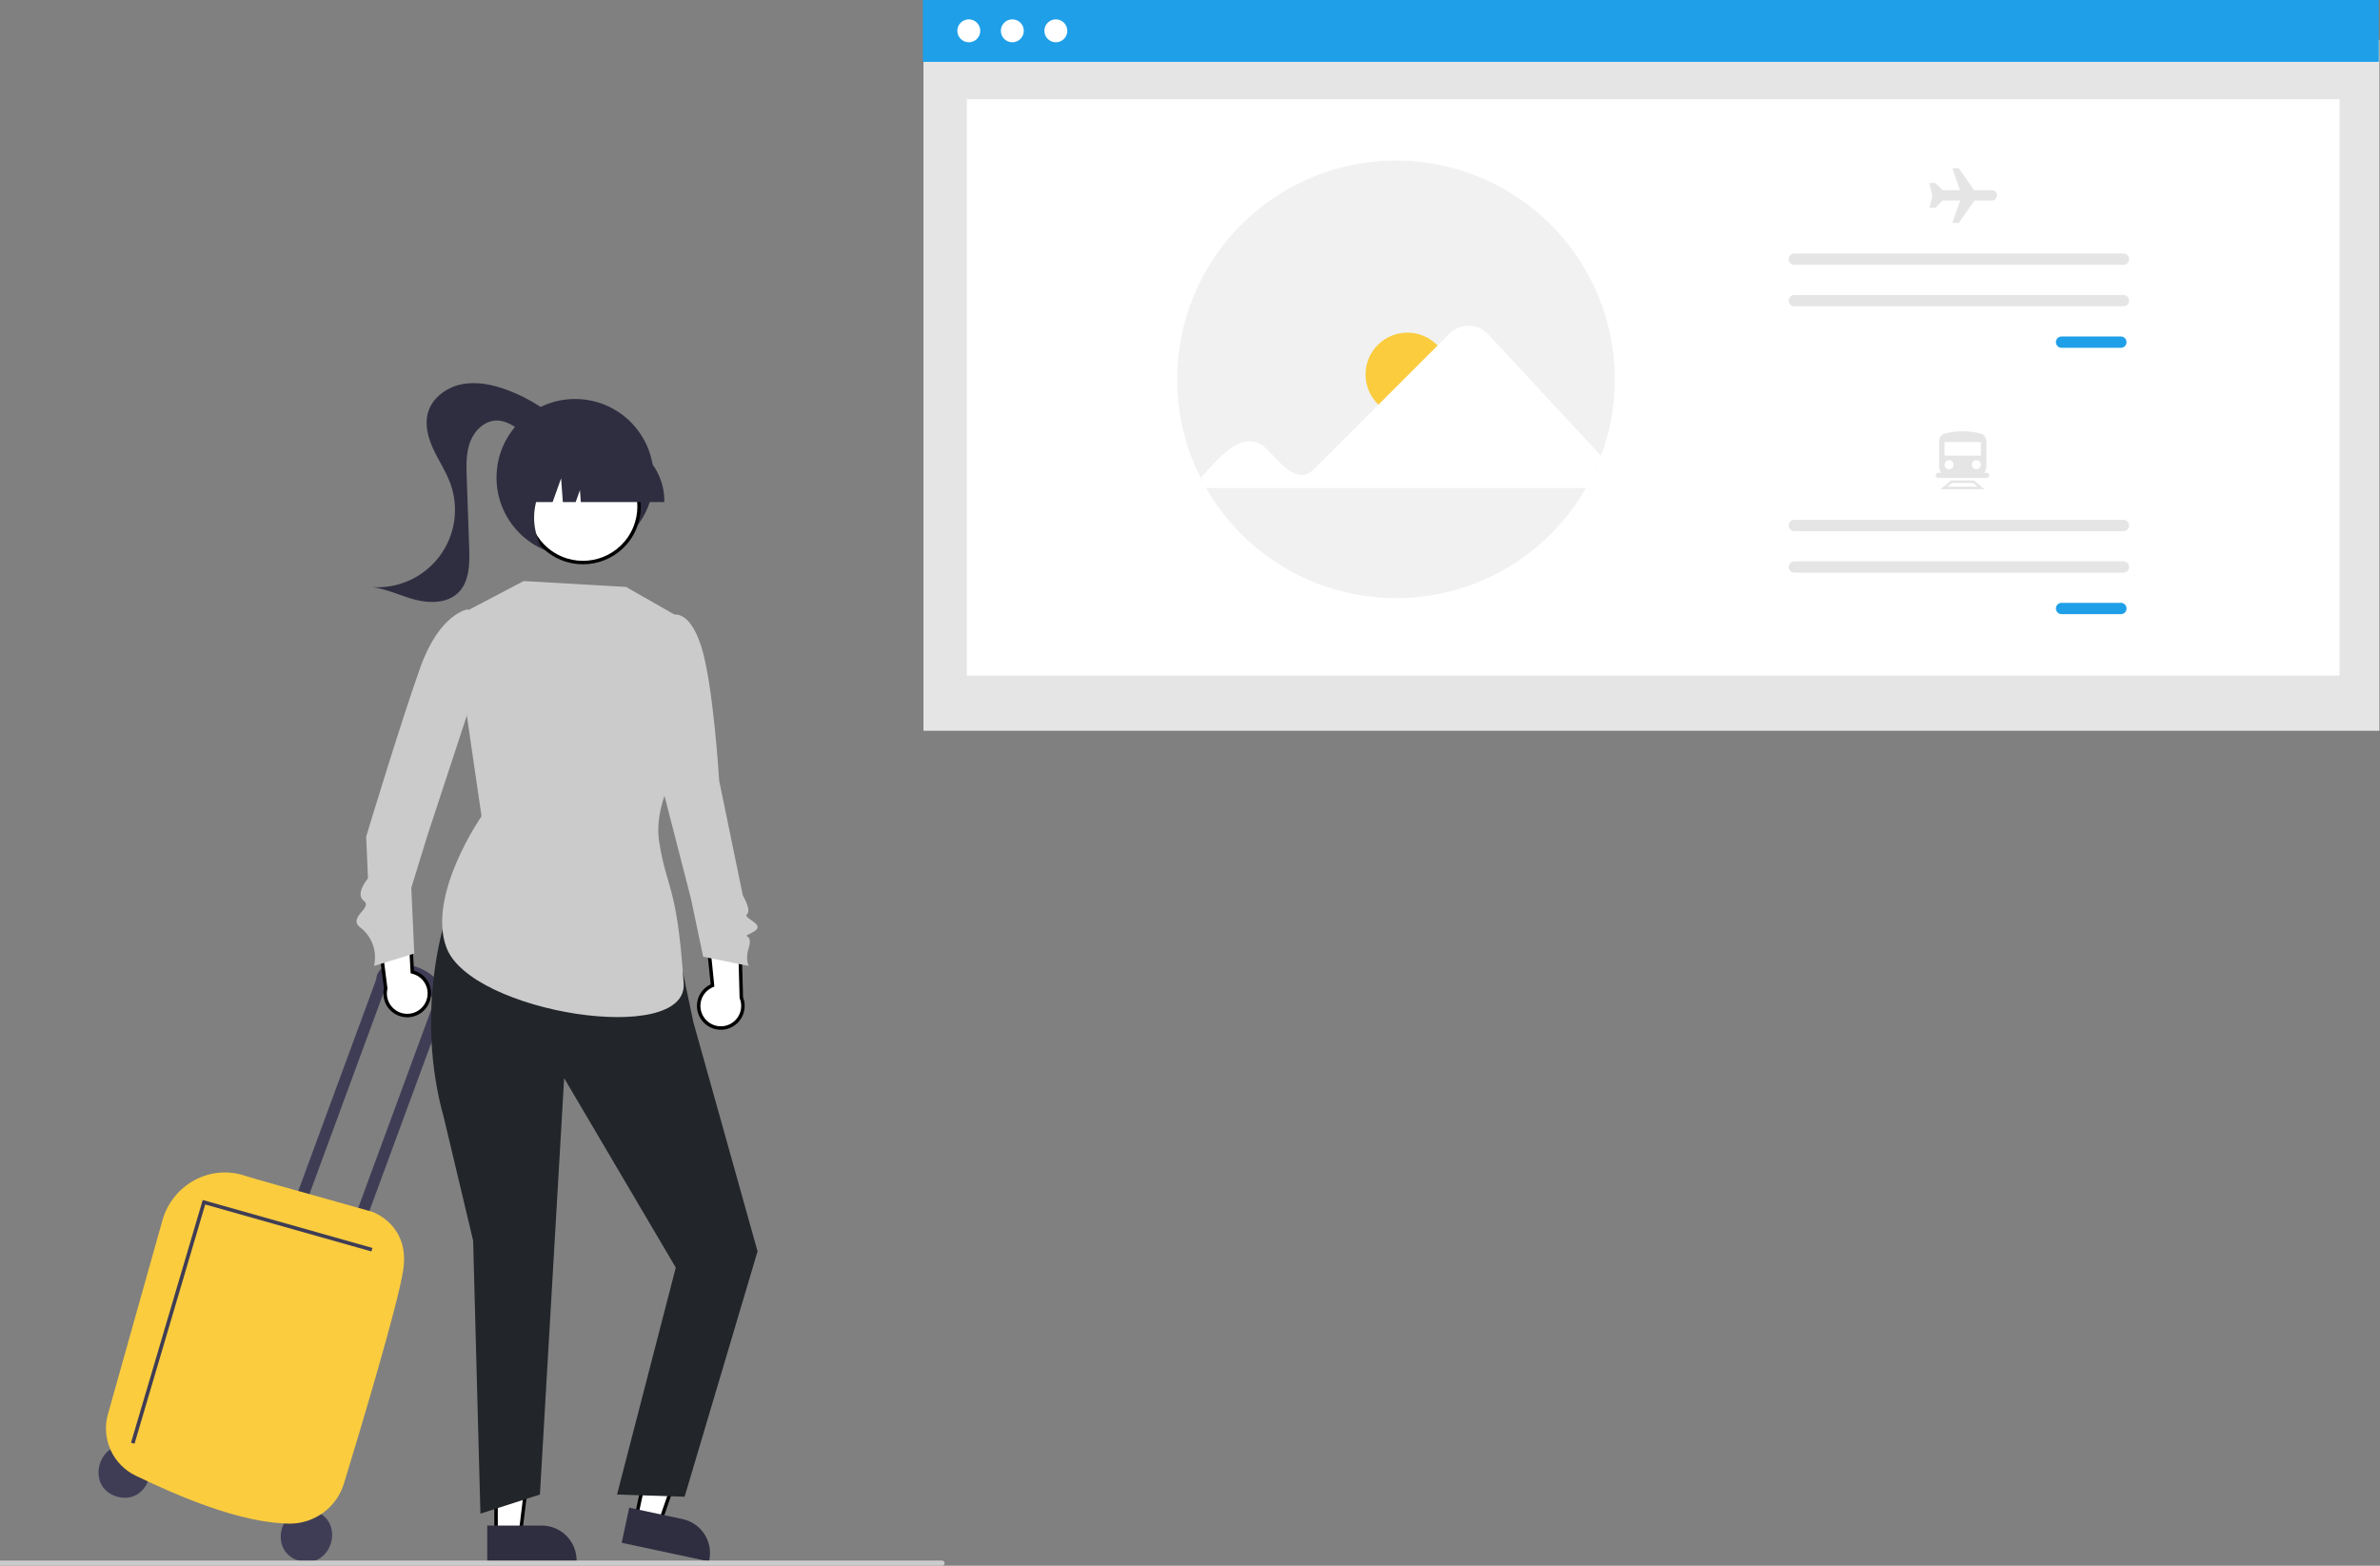
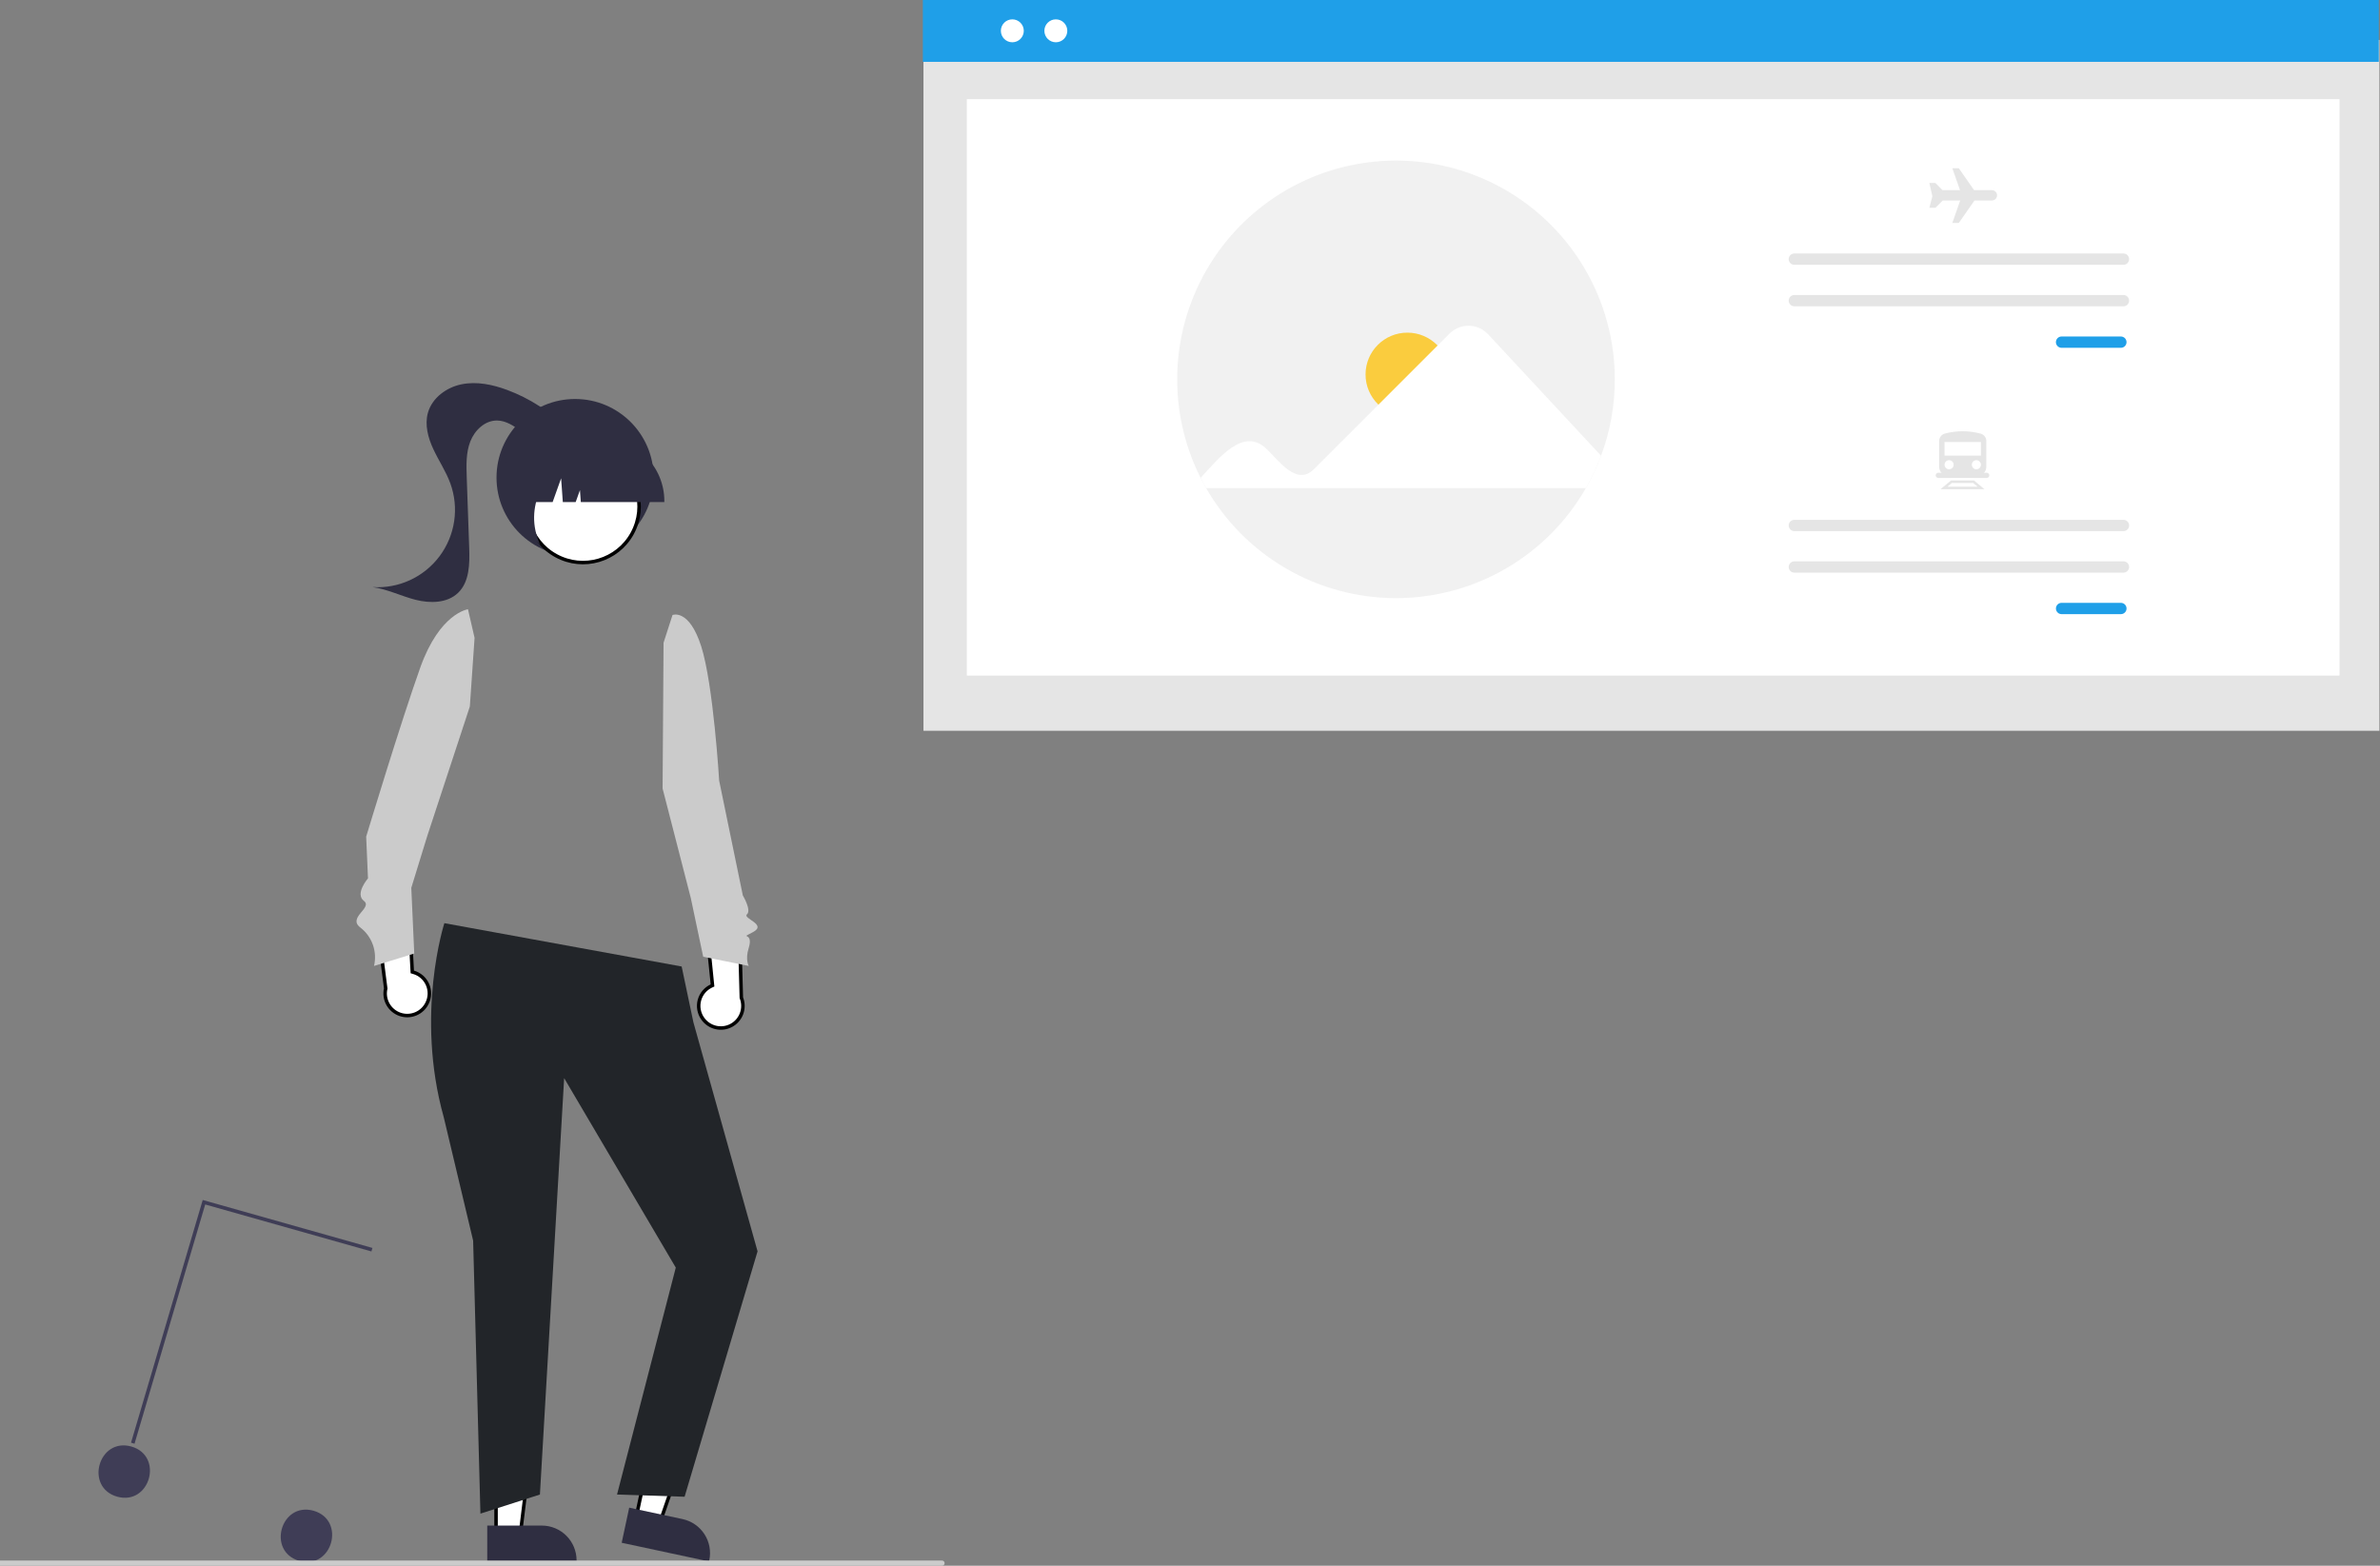
<svg xmlns="http://www.w3.org/2000/svg" width="684" height="450" viewBox="0 0 684 450" fill="none">
  <rect x="0" y="0" width="684" height="450" fill="#808080" stroke="none" />
  <g clip-path="url(#clip0_1575_2851)">
    <path d="M37.733 415.726C28.289 413.117 24.259 427.459 33.679 430.151C43.123 432.76 47.153 418.418 37.733 415.726Z" fill="#3F3D56" />
    <path d="M90.097 434.184C80.652 431.575 76.622 445.917 86.043 448.609C95.486 451.218 99.517 436.876 90.097 434.184Z" fill="#3F3D56" />
-     <path d="M111.289 282.924L111.143 282.882L86.817 348.926L83.609 348.025L108.11 281.507C108.163 280.482 108.565 279.506 109.25 278.741C109.934 277.976 110.859 277.467 111.872 277.301C124.038 275.377 128.969 286.176 128.969 286.176L128.921 286.248L104.05 353.77L100.843 352.869L124.982 287.333C117.633 280.065 111.289 282.924 111.289 282.924Z" fill="#3F3D56" />
-     <path d="M83.17 437.898C68.831 437.679 51.099 429.931 39.009 424.122C35.807 422.587 33.249 419.97 31.788 416.733C30.327 413.496 30.055 409.847 31.022 406.43L46.691 350.684C47.39 348.214 48.585 345.911 50.202 343.917C51.818 341.922 53.824 340.277 56.096 339.082C58.301 337.91 60.724 337.205 63.214 337.013C65.703 336.821 68.206 337.145 70.564 337.965C71.124 338.216 86.346 342.476 96.419 345.295C102.344 346.954 106.626 348.152 106.912 348.248C107.15 348.327 117.799 351.986 115.909 364.851C114.457 374.733 103.503 411.143 98.86 426.34C97.851 429.661 95.808 432.573 93.029 434.653C90.25 436.732 86.879 437.869 83.408 437.9C83.329 437.9 83.249 437.899 83.17 437.898Z" fill="#FACC3E" />
    <path d="M38.663 414.927L58.976 346.17L106.746 359.669L107.031 358.66L58.264 344.878L58.117 345.375L37.656 414.629L38.663 414.927Z" fill="#3F3D56" />
    <path d="M683.834 11.472H265.4V210.026H683.834V11.472Z" fill="#E5E5E5" />
    <path d="M672.367 28.498H277.863V194.158H672.367V28.498Z" fill="white" />
    <path d="M683.656 0H265.223V17.776H683.656V0Z" fill="#1F9FE8" />
-     <path d="M278.431 12.15C280.251 12.15 281.726 10.675 281.726 8.855C281.726 7.036 280.251 5.561 278.431 5.561C276.612 5.561 275.137 7.036 275.137 8.855C275.137 10.675 276.612 12.15 278.431 12.15Z" fill="white" />
    <path d="M290.937 12.15C292.757 12.15 294.232 10.675 294.232 8.855C294.232 7.036 292.757 5.561 290.937 5.561C289.118 5.561 287.643 7.036 287.643 8.855C287.643 10.675 289.118 12.15 290.937 12.15Z" fill="white" />
    <path d="M303.443 12.15C305.263 12.15 306.738 10.675 306.738 8.855C306.738 7.036 305.263 5.561 303.443 5.561C301.624 5.561 300.148 7.036 300.148 8.855C300.148 10.675 301.624 12.15 303.443 12.15Z" fill="white" />
    <path d="M464.084 109.029C464.093 116.524 462.756 123.96 460.138 130.982C458.948 134.199 457.49 137.309 455.777 140.28C450.27 149.889 442.324 157.873 432.742 163.426C423.159 168.979 412.281 171.903 401.206 171.903C390.131 171.903 379.253 168.979 369.671 163.426C360.088 157.873 352.142 149.889 346.636 140.28C346.078 139.314 345.55 138.333 345.05 137.338C340.776 128.859 338.477 119.523 338.326 110.029C338.176 100.535 340.177 91.131 344.18 82.521C348.182 73.911 354.083 66.319 361.439 60.316C368.795 54.312 377.415 50.051 386.652 47.855C395.889 45.658 405.504 45.581 414.775 47.631C424.046 49.681 432.733 53.803 440.183 59.689C447.633 65.575 453.654 73.072 457.793 81.617C461.933 90.162 464.083 99.534 464.084 109.029Z" fill="#F1F1F1" />
    <path d="M404.474 119.644C411.113 119.644 416.495 114.262 416.495 107.623C416.495 100.984 411.113 95.603 404.474 95.603C397.835 95.603 392.453 100.984 392.453 107.623C392.453 114.262 397.835 119.644 404.474 119.644Z" fill="#FACC3E" />
    <path d="M345.051 137.338C350.347 131.615 357.427 122.527 364.068 129.094C367.401 132.191 372.616 139.866 377.609 134.848L416.597 95.86C417.331 95.135 418.203 94.565 419.16 94.182C420.118 93.799 421.143 93.611 422.174 93.629C423.205 93.648 424.222 93.872 425.166 94.289C426.109 94.706 426.959 95.308 427.667 96.058L460.139 130.983C458.949 134.199 457.49 137.31 455.778 140.281H346.637L345.051 137.338Z" fill="white" />
    <path d="M592.484 96.71C592.053 96.71 591.64 96.881 591.335 97.186C591.03 97.49 590.859 97.904 590.859 98.334C590.859 98.765 591.03 99.178 591.335 99.483C591.64 99.788 592.053 99.959 592.484 99.959H609.53C609.96 99.959 610.374 99.788 610.678 99.483C610.983 99.178 611.154 98.765 611.154 98.334C611.154 97.904 610.983 97.49 610.678 97.186C610.374 96.881 609.96 96.71 609.53 96.71H592.484Z" fill="#1F9FE8" />
    <path d="M515.686 72.852C515.473 72.851 515.261 72.893 515.064 72.974C514.866 73.056 514.687 73.175 514.536 73.326C514.384 73.477 514.264 73.656 514.183 73.853C514.101 74.051 514.059 74.262 514.059 74.476C514.059 74.69 514.101 74.901 514.183 75.098C514.264 75.296 514.384 75.475 514.536 75.626C514.687 75.777 514.866 75.896 515.064 75.978C515.261 76.059 515.473 76.101 515.686 76.1H610.274C610.704 76.099 611.117 75.928 611.421 75.623C611.724 75.319 611.895 74.906 611.895 74.476C611.895 74.046 611.724 73.633 611.421 73.329C611.117 73.024 610.704 72.853 610.274 72.852H515.686Z" fill="#E5E5E5" />
    <path d="M515.686 84.781C515.473 84.781 515.261 84.823 515.064 84.904C514.866 84.985 514.687 85.105 514.536 85.256C514.384 85.407 514.264 85.586 514.183 85.783C514.101 85.981 514.059 86.192 514.059 86.406C514.059 86.619 514.101 86.831 514.183 87.028C514.264 87.225 514.384 87.405 514.536 87.555C514.687 87.706 514.866 87.826 515.064 87.907C515.261 87.989 515.473 88.031 515.686 88.03H610.274C610.704 88.029 611.117 87.858 611.421 87.553C611.724 87.249 611.895 86.836 611.895 86.406C611.895 85.975 611.724 85.563 611.421 85.258C611.117 84.954 610.704 84.782 610.274 84.781H515.686Z" fill="#E5E5E5" />
    <path d="M592.484 173.258C592.054 173.259 591.642 173.43 591.338 173.735C591.034 174.039 590.863 174.452 590.863 174.882C590.863 175.312 591.034 175.725 591.338 176.03C591.642 176.334 592.054 176.506 592.484 176.507H609.53C609.744 176.507 609.955 176.465 610.153 176.384C610.35 176.303 610.53 176.183 610.681 176.032C610.832 175.881 610.952 175.702 611.034 175.505C611.116 175.307 611.158 175.096 611.158 174.882C611.158 174.669 611.116 174.457 611.034 174.26C610.952 174.062 610.832 173.883 610.681 173.732C610.53 173.581 610.35 173.462 610.153 173.38C609.955 173.299 609.744 173.257 609.53 173.258H592.484Z" fill="#1F9FE8" />
    <path d="M515.687 149.399C515.256 149.399 514.843 149.571 514.538 149.875C514.234 150.18 514.062 150.593 514.062 151.024C514.062 151.455 514.234 151.868 514.538 152.172C514.843 152.477 515.256 152.648 515.687 152.648H610.275C610.705 152.648 611.119 152.477 611.423 152.172C611.728 151.868 611.899 151.455 611.899 151.024C611.899 150.593 611.728 150.18 611.423 149.875C611.119 149.571 610.705 149.399 610.275 149.399H515.687Z" fill="#E5E5E5" />
    <path d="M515.686 161.329C515.473 161.329 515.261 161.37 515.064 161.452C514.866 161.533 514.687 161.653 514.536 161.804C514.384 161.955 514.264 162.134 514.183 162.331C514.101 162.528 514.059 162.74 514.059 162.954C514.059 163.167 514.101 163.379 514.183 163.576C514.264 163.773 514.384 163.952 514.536 164.103C514.687 164.254 514.866 164.374 515.064 164.455C515.261 164.537 515.473 164.578 515.686 164.578H610.274C610.705 164.578 611.118 164.407 611.423 164.102C611.727 163.797 611.899 163.384 611.899 162.954C611.899 162.523 611.727 162.11 611.423 161.805C611.118 161.5 610.705 161.329 610.274 161.329H515.686Z" fill="#E5E5E5" />
    <path d="M572.466 54.651H567.344L562.947 48.351H561.087L563.295 54.651H558.283L556.226 52.594H554.486L555.355 56.4L554.486 59.726H556.226L558.283 57.669L558.316 57.615H563.353L561.087 64.082H562.947L567.362 57.755L567.414 57.615H572.466C572.859 57.615 573.236 57.459 573.514 57.181C573.792 56.903 573.948 56.526 573.948 56.133C573.948 55.74 573.792 55.363 573.514 55.085C573.236 54.807 572.859 54.651 572.466 54.651Z" fill="#E5E5E5" />
    <path d="M568.124 136.863H560.031C559.306 136.862 558.611 136.574 558.099 136.061C557.586 135.549 557.298 134.854 557.297 134.129V126.766C557.294 126.277 557.453 125.8 557.749 125.41C558.045 125.02 558.462 124.738 558.934 124.609C562.299 123.718 565.838 123.72 569.201 124.616C569.678 124.743 570.099 125.023 570.399 125.415C570.699 125.807 570.861 126.287 570.858 126.78V134.129C570.857 134.854 570.569 135.549 570.057 136.061C569.544 136.574 568.849 136.862 568.124 136.863Z" fill="#E5E5E5" />
    <path d="M569.303 127.033H558.852V130.952H569.303V127.033Z" fill="white" />
    <path d="M560.158 134.872C560.88 134.872 561.464 134.287 561.464 133.565C561.464 132.844 560.88 132.259 560.158 132.259C559.436 132.259 558.852 132.844 558.852 133.565C558.852 134.287 559.436 134.872 560.158 134.872Z" fill="white" />
    <path d="M567.998 134.872C568.719 134.872 569.304 134.287 569.304 133.565C569.304 132.844 568.719 132.259 567.998 132.259C567.276 132.259 566.691 132.844 566.691 133.565C566.691 134.287 567.276 134.872 567.998 134.872Z" fill="white" />
    <path d="M570.314 140.59H557.701L560.684 138.104H567.331L570.314 140.59ZM559.662 139.88H568.353L567.074 138.815H560.941L559.662 139.88Z" fill="#E5E5E5" />
    <path d="M570.966 137.359H557.048C556.851 137.359 556.661 137.281 556.521 137.141C556.381 137.001 556.303 136.812 556.303 136.614C556.303 136.416 556.381 136.226 556.521 136.087C556.661 135.947 556.851 135.868 557.048 135.868H570.966C571.164 135.868 571.354 135.947 571.493 136.087C571.633 136.226 571.712 136.416 571.712 136.614C571.712 136.812 571.633 137.001 571.493 137.141C571.354 137.281 571.164 137.359 570.966 137.359Z" fill="#E5E5E5" />
    <path d="M122.756 288.284L122.755 288.287C122.079 289.686 120.913 290.789 119.478 291.386C118.044 291.984 116.44 292.034 114.971 291.528C113.501 291.021 112.269 289.994 111.506 288.64C110.744 287.285 110.505 285.698 110.835 284.18L110.853 284.096L110.842 284.01L108.086 262.497L117.214 255.741L118.473 278.983L118.492 279.338L118.834 279.437C119.721 279.692 120.541 280.138 121.237 280.744C121.933 281.35 122.487 282.101 122.861 282.945C123.235 283.788 123.419 284.703 123.401 285.626C123.383 286.548 123.163 287.456 122.756 288.284Z" fill="white" stroke="black" />
    <path d="M201.941 292.718L201.939 292.715C201.41 291.96 201.053 291.097 200.893 290.189C200.733 289.28 200.774 288.347 201.013 287.456C201.252 286.565 201.684 285.737 202.278 285.031C202.872 284.325 203.614 283.758 204.45 283.369L204.773 283.22L204.737 282.866L202.398 259.708L212.459 264.975L213.052 286.656L213.055 286.742L213.086 286.822C213.645 288.272 213.654 289.877 213.109 291.333C212.565 292.788 211.506 293.993 210.132 294.72C208.758 295.447 207.166 295.644 205.656 295.275C204.147 294.906 202.825 293.997 201.941 292.718Z" fill="white" stroke="black" />
    <path d="M153.247 410.845L149.583 440.552L142.564 440.553L142.563 410.845H153.247Z" fill="white" stroke="black" />
    <path d="M140.033 438.454L155.712 438.453C158.362 438.453 160.904 439.506 162.777 441.38C164.651 443.253 165.704 445.795 165.704 448.445V448.769L140.034 448.77L140.033 438.454Z" fill="#2F2E41" />
    <path d="M199.538 409.077L189.731 437.358L182.867 435.887L189.091 406.839L199.538 409.077Z" fill="white" stroke="black" />
    <path d="M180.831 433.305L196.162 436.589C198.753 437.145 201.018 438.707 202.457 440.932C203.897 443.156 204.394 445.862 203.839 448.453L203.771 448.77L178.67 443.392L180.831 433.305Z" fill="#2F2E41" />
    <path d="M127.709 265.321C127.709 265.321 119.239 291.498 127.534 321.1L135.977 356.56L138.072 435.021L155.169 429.533L162.134 309.857L194.217 364.313L177.331 429.533L196.75 430.166L217.719 359.633L199.282 293.816L195.905 277.774L127.709 265.321Z" fill="#222529" />
-     <path d="M196.929 178.386L179.924 168.693L150.505 166.992L130.098 177.705L138.391 234.6C138.391 234.6 122.575 257.3 128.341 272.425C135.459 291.092 197.696 300.83 196.479 282.613C194.557 253.863 191.591 255.846 189.416 241.748C187.029 226.279 203.731 206.444 203.731 206.444L196.929 178.386Z" fill="#CBCBCB" />
    <path d="M136.39 183.318L134.494 175.103C134.494 175.103 126.408 176.149 120.803 191.803C115.199 207.457 105.237 240.455 105.237 240.455L105.757 252.444C105.757 252.444 101.918 256.88 104.567 258.906C107.215 260.931 99.782 263.679 103.546 266.558C105.199 267.824 106.451 269.541 107.151 271.502C107.851 273.463 107.969 275.585 107.491 277.611L119.055 274.04L118.205 255.164L122.786 240.285L135.03 203.044L136.39 183.318Z" fill="#CBCBCB" />
    <path d="M190.702 184.717L193.278 176.75C193.278 176.75 198.021 174.809 201.523 185.748C205.025 196.688 206.687 224.37 206.687 224.37L213.489 257.368C213.489 257.368 216.03 261.571 214.679 262.775C213.328 263.98 220.615 265.674 216.38 267.905C212.144 270.137 216.745 267.425 215.162 272.513C214.123 275.854 215.189 277.61 215.189 277.61L202.095 274.976L198.524 258.061L190.424 226.613L190.702 184.717Z" fill="#CBCBCB" />
    <path d="M165.279 159.838C177.751 159.838 187.862 149.728 187.862 137.255C187.862 124.783 177.751 114.672 165.279 114.672C152.806 114.672 142.695 124.783 142.695 137.255C142.695 149.728 152.806 159.838 165.279 159.838Z" fill="#2F2E41" />
    <path d="M162.957 123.201C158.098 118.273 152.217 114.47 145.729 112.061C141.565 110.518 137.032 109.565 132.678 110.441C128.324 111.317 124.207 114.329 122.992 118.601C121.999 122.094 123.025 125.855 124.566 129.143C126.107 132.431 128.165 135.48 129.412 138.891C130.684 142.372 131.066 146.115 130.525 149.78C129.983 153.446 128.534 156.918 126.31 159.882C124.086 162.846 121.157 165.207 117.789 166.752C114.421 168.297 110.721 168.976 107.023 168.728C111.301 169.301 115.245 171.312 119.426 172.382C123.607 173.452 128.543 173.379 131.65 170.384C134.938 167.214 135.003 162.061 134.845 157.497C134.608 150.713 134.372 143.928 134.136 137.144C134.015 133.684 133.912 130.113 135.16 126.884C136.408 123.655 139.373 120.827 142.835 120.856C145.459 120.878 147.781 122.468 149.885 124.035C151.989 125.603 154.216 127.275 156.83 127.508C159.443 127.742 162.427 125.808 162.232 123.191L162.957 123.201Z" fill="#2F2E41" />
    <path d="M175.285 131.408C183.098 135.679 185.97 145.476 181.699 153.29C177.427 161.104 167.63 163.975 159.817 159.704C152.003 155.433 149.131 145.636 153.403 137.822C157.674 130.008 167.471 127.137 175.285 131.408Z" fill="white" stroke="black" />
    <path d="M190.929 144.299H166.924L166.678 140.853L165.447 144.299H161.751L161.263 137.469L158.824 144.299H151.672V143.961C151.677 139.205 153.569 134.646 156.931 131.284C160.294 127.921 164.853 126.03 169.608 126.024H172.992C177.748 126.03 182.307 127.921 185.669 131.284C189.032 134.646 190.923 139.205 190.929 143.961V144.299Z" fill="#2F2E41" />
    <path d="M155.299 156.687L146.533 147.912L145.055 128.486H164.404L163.925 128.965C157.26 135.621 150.064 145.389 155.299 156.687Z" fill="#2F2E41" />
    <path d="M270.736 450.001H-13.255C-13.452 450.001 -13.642 449.922 -13.782 449.782C-13.921 449.642 -14 449.453 -14 449.255C-14 449.057 -13.921 448.868 -13.782 448.728C-13.642 448.588 -13.452 448.51 -13.255 448.51H270.736C270.933 448.51 271.123 448.588 271.263 448.728C271.402 448.868 271.481 449.057 271.481 449.255C271.481 449.453 271.402 449.642 271.263 449.782C271.123 449.922 270.933 450.001 270.736 450.001Z" fill="#CBCBCB" />
  </g>
  <defs>
    <clipPath id="clip0_1575_2851">
      <rect width="684" height="450" fill="white" />
    </clipPath>
  </defs>
</svg>